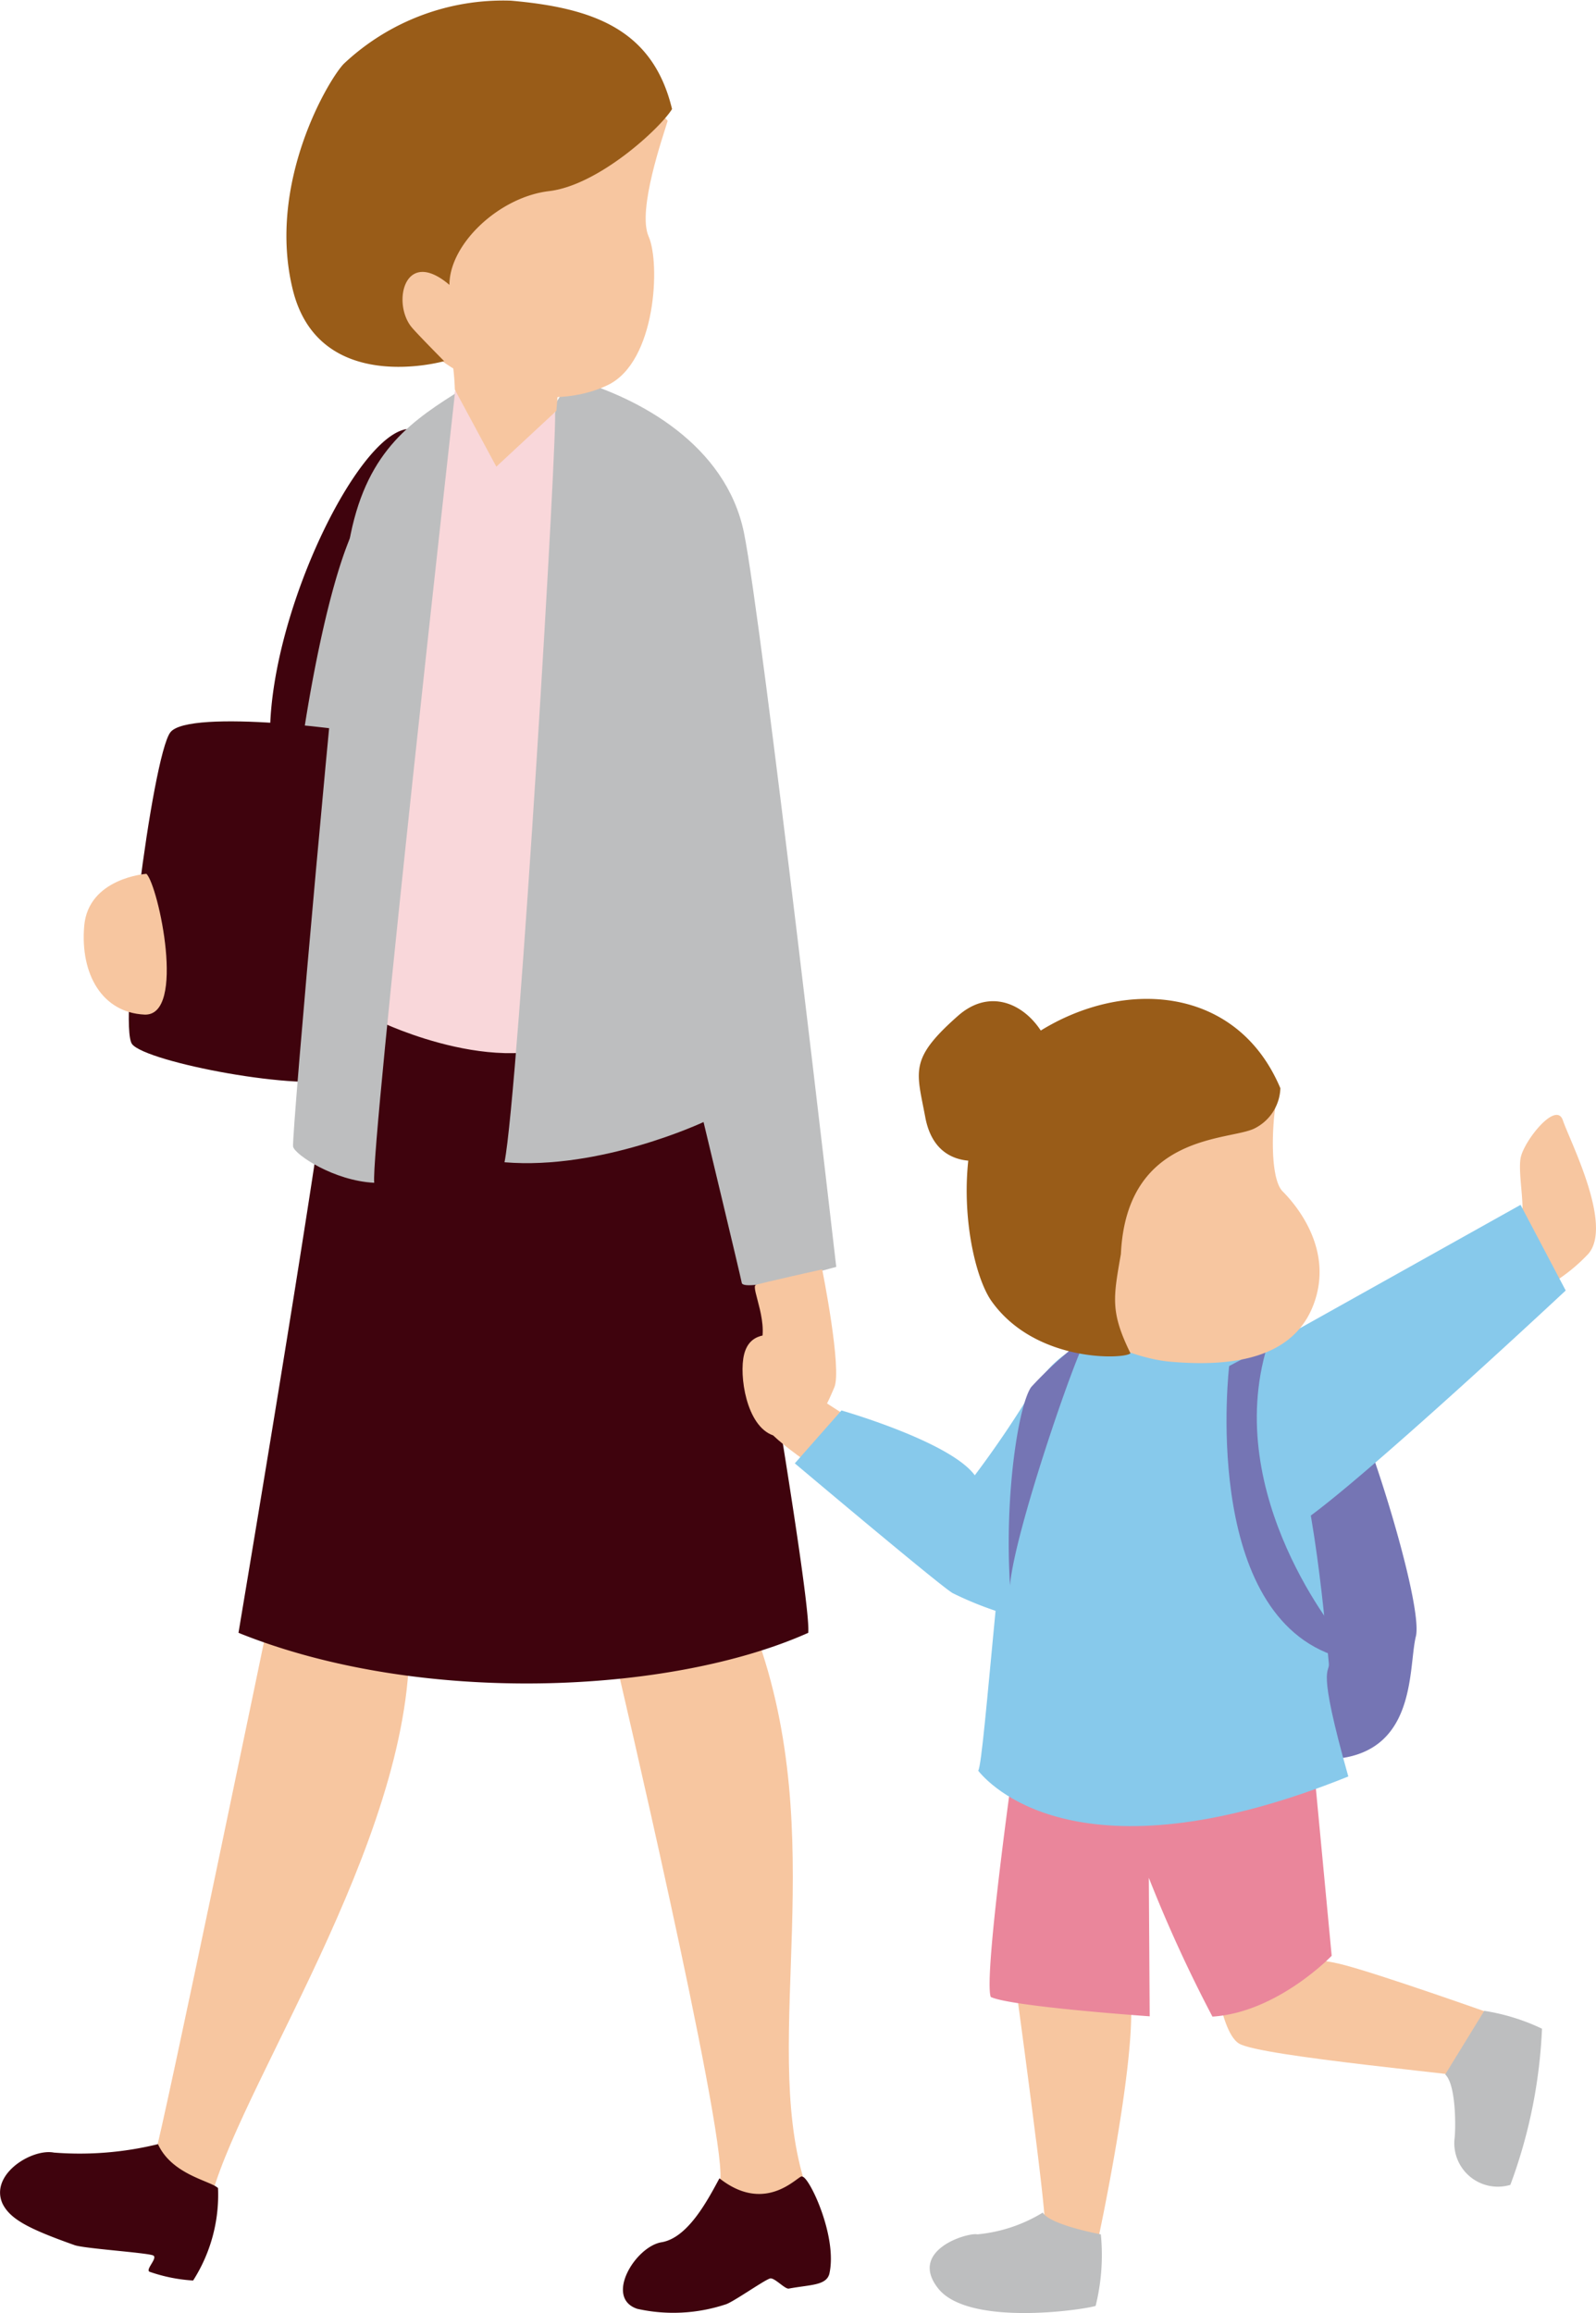
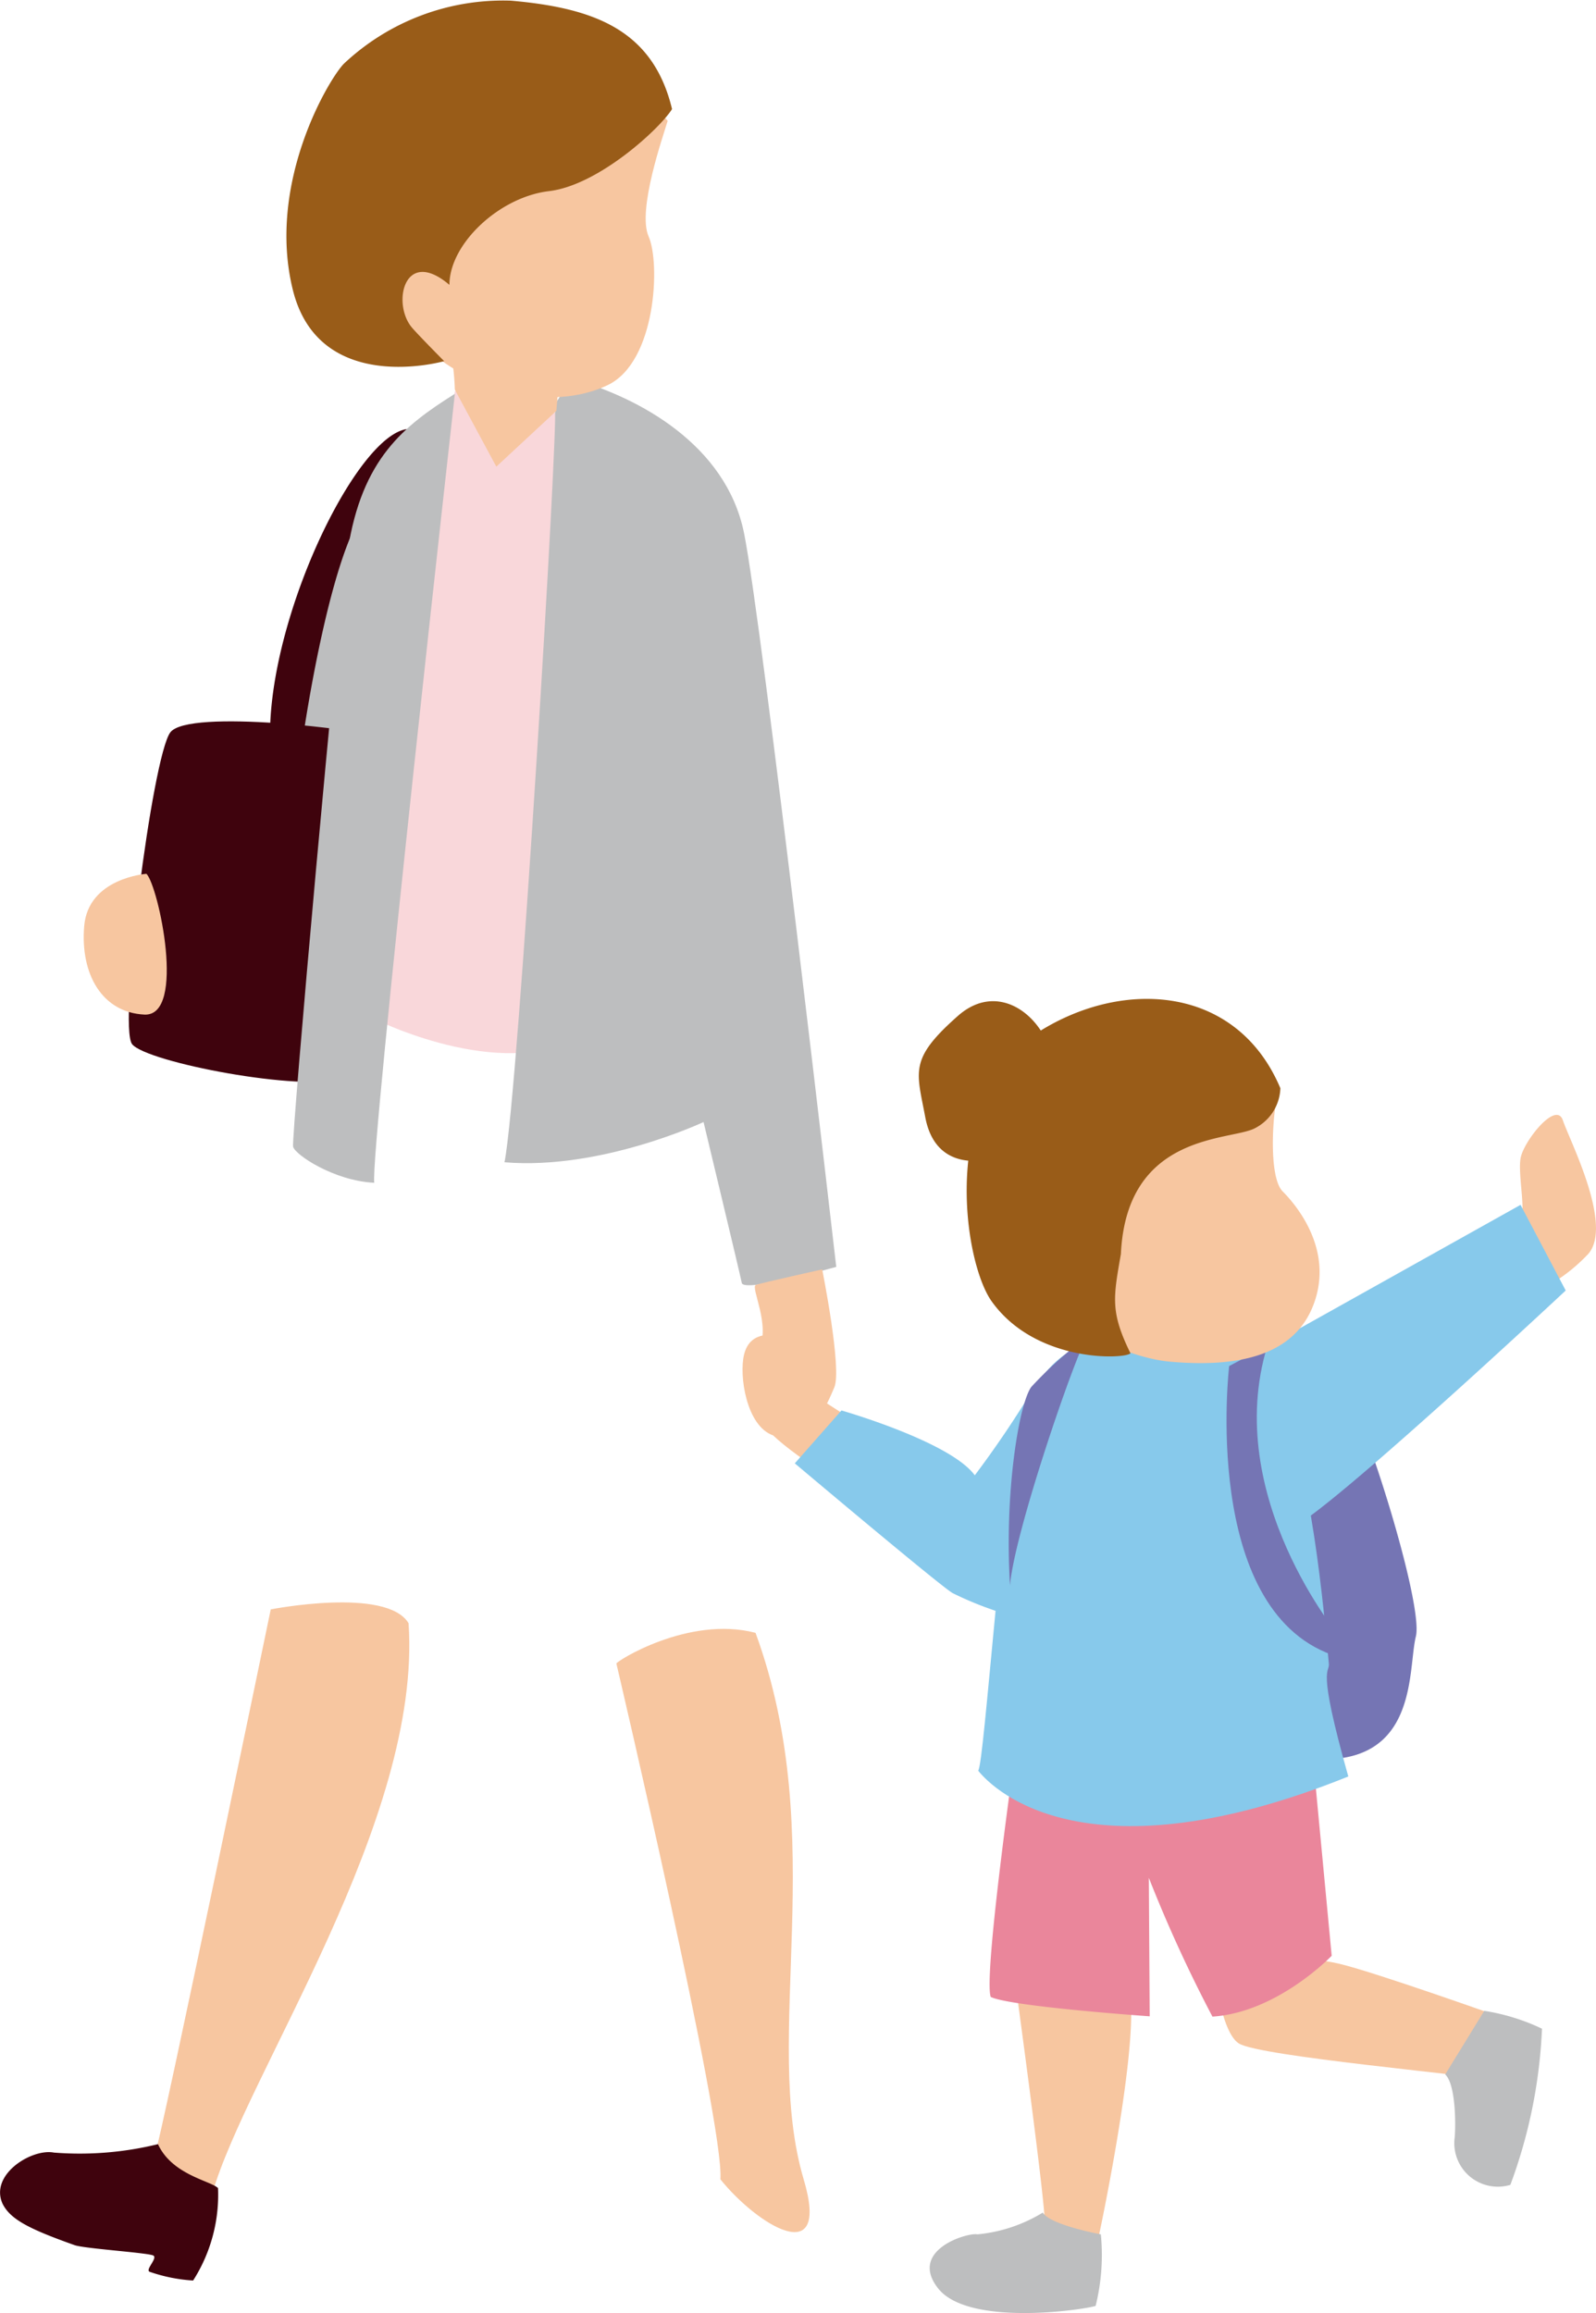
<svg xmlns="http://www.w3.org/2000/svg" viewBox="0 0 74.216 107.527">
  <path fill="#bdbebf" d="M16.981 23.138c-.157.157-3.719 8.013-3.561 11.21s2.409 1.467 2.567 1.1.994-12.31.994-12.31" />
  <path fill="#3f030d" d="M19.156 19.941c-2.279-.236-6.522 8.25-6.6 14.065-.065 4.922 1.522.361 1.522.361s1.415-10.054 3.429-11.2a3.21 3.21 0 0 0 1.649-3.222" />
  <path fill="#3f030d" d="M17.455 34.233c-.467-.28-8.695-1.309-9.536-.186s-2.43 13.65-1.777 14.491 7.948 2.244 9.818 1.59 1.5-15.894 1.5-15.894" />
  <path fill="#f7c6a0" d="M12.59 74.815s-5.036 24.314-5.381 25.336c1.5 1.09 2.6 2.047 2.657 1.839 1.6-5.6 9.761-17.342 9.133-26.53-1.021-1.7-6.408-.645-6.408-.645" />
  <path fill="#3f030d" d="M10.139 101.718c-.34-.34-2.139-.612-2.793-2.043a15.3 15.3 0 0 1-4.84.392c-1.021-.2-3 1.012-2.388 2.375.361.724 1.213 1.169 3.352 1.928.438.156 3.216.34 3.63.47.3.094-.4.7-.125.774a7.5 7.5 0 0 0 2.006.4 7.4 7.4 0 0 0 1.158-4.291" />
  <path fill="#f7c6a0" d="M28.663 77.335s5.04 21.454 4.836 23.975c1.7 2.11 5.138 4.256 3.876.012-1.971-6.633 1.258-15.866-2.242-25.417-3.133-.818-6.537 1.363-6.47 1.43" />
-   <path fill="#3f030d" d="M37.304 101.184c-.1-.171-1.615 1.839-3.849.079-.551 1.021-1.465 2.768-2.692 2.972s-2.665 2.584-1.131 3.095a7.73 7.73 0 0 0 4.091-.2c.317-.075 1.787-1.119 2.081-1.21.2-.061.691.5.875.47.983-.184 1.724-.136 1.883-.672.407-1.737-.952-4.565-1.259-4.531m-4.588-55.758s5.072 28.569 4.869 30.476c-6.4 2.861-18.048 3.406-26.494 0 .955-5.721 4.625-27.639 4.425-28.792 2.525.092 13.65.372 17.2-1.684" />
  <path fill="#f9d7da" d="m25.872 19.204-4.721-1.025-3.487 29.306s6.078 2.953 9.582.5-1.375-28.78-1.375-28.78" />
  <path fill="#bdbebf" d="M26.688 17.638c2.991.841 7.067 3.016 7.908 7.13s4.291 34.125 4.291 34.125-4.3 1.215-4.393.747-1.778-7.48-1.778-7.48-4.767 2.244-9.256 1.87c.655-3.271 2.528-34.682 2.342-34.962s.885-1.43.885-1.43m-5.536.675s-3.935 35.175-3.749 36.671c-1.872-.092-3.678-1.302-3.772-1.676s2.085-24.716 2.538-27.7c.655-4.3 2.628-5.817 4.982-7.3" />
  <path fill="#f7c6a0" d="M6.815 40.62s-2.711.186-2.9 2.431.843 4.02 2.8 4.114.655-5.984.094-6.545m31.424 18.394s.935 4.646.561 5.489-.841 2.242-2.521 1.772-1.784-2.054-1-3.519c.6-1.121-.4-2.932-.123-3.026s3.085-.72 3.085-.72M31.048 5.616c-.2.682-1.43 4.155-.885 5.381s.355 5.813-1.893 6.9-5.667.659-8.324-1.59-2.789-5.719-2.247-6.536S28.8 2.823 31.048 5.616" />
  <path fill="#995c18" d="M31.251 5.07c-.545.885-3.406 3.542-5.721 3.815s-4.631 2.452-4.631 4.358c-2.1-1.787-2.688.866-1.745 1.983.278.33 1.5 1.563 1.5 1.563s-5.811 1.655-7.038-3.317 1.698-9.832 2.378-10.513A10.8 10.8 0 0 1 23.76.031c3.882.34 6.606 1.361 7.491 5.04" />
  <path fill="#f7c6a0" d="m26.008 17.466-.136 1.634-2.792 2.593-1.929-3.579a12 12 0 0 0-.182-1.736c-.136-.543 5.04 1.09 5.04 1.09" />
  <path fill="#7575b4" d="M58.939 63.731c.338-.192 2.319-.72 3.283.244s4 10.559 3.617 12.1.132 5.971-4.707 5.7c-1.25-.071-.743-7.537-.935-10.768a45.4 45.4 0 0 0-1.258-7.28" />
  <path fill="#f7c6a0" d="M70.635 56.801c.4-.236-.079-2.2.079-2.985s1.651-2.672 1.964-1.73 2.436 5.03 1.1 6.286a8 8 0 0 1-2.121 1.572l-1.179-2.75M47.276 92.623s1.353 9.918 1.306 10.738 2.359 1.219 2.407 1.075 1.832-8.486 1.592-11.475c-1.448-1.254-5.3-.338-5.3-.338" />
  <path fill="#bdbebf" d="M51.191 103.868s-2.363-.434-2.7-1.012a7.1 7.1 0 0 1-3.039 1.012c-.434-.1-3.229.724-1.832 2.507s6.7 1.012 7.328.82a9.8 9.8 0 0 0 .242-3.327" />
  <path fill="#f7c6a0" d="M56.338 90.536s.29 3.855 1.277 4.462 10.947 1.473 11.2 1.64.847-2.918.847-2.918-5.881-2.092-7.432-2.442-5.892-.737-5.892-.737" />
  <path fill="#bdbebf" d="m69.02 93.477-1.816 2.958c.522.486.493 2.588.43 3.02a2.025 2.025 0 0 0 2.6 2.112 23.7 23.7 0 0 0 1.471-7.259 9.7 9.7 0 0 0-2.688-.831" />
  <path fill="#ea869b" d="m61.086 82.048.839 8.87s-2.525 2.636-5.545 2.828a65 65 0 0 1-2.958-6.453l.04 6.439s-6.46-.449-7.391-.9c-.355-.964 1.165-11.59 1.165-11.59Z" />
  <path fill="#f7c6a0" d="M43.943 68.869c-.144-.192-5.577-3.686-5.577-3.686s-.29-2.8-1.5-3.037-2.024-.144-2.265.82.1 3.327 1.35 3.761c1.11 1.062 4.2 3.045 5.264 3.191s2.728-1.049 2.728-1.049" />
  <path fill="#87c9eb" d="M52.6 62.078c-2.479.019-4.343 1.221-5.162 4.1s-1.661 15.8-1.951 16.136c.785.981 5.189 5.114 17.211.269-1.5-5.306-.85-4.752-.906-5.264-.109-1.014-.682-8.5-2.016-11.318-.547-1.158-1.97-4.871-7.176-3.926" />
  <path fill="#87c9eb" d="M48.042 64.568a48 48 0 0 1-2.713 4.014c-1.152-1.572-6.2-3.014-6.2-3.014l-2.169 2.459s6.961 5.869 7.359 6.042a16 16 0 0 0 2.242.9c2.922.194 1.478-10.4 1.478-10.4m10.207-1.592 12.461-6.967 2.1 3.982S60.84 71.175 59.895 71.069s-1.649-8.092-1.649-8.092" />
  <path fill="#7575b4" d="M57.158 63.497s-1.336 11.235 4.792 13.435l.394-.785s-5.539-6.576-3.417-13.565c-.63.315-1.768.92-1.768.92" />
  <path fill="#f7c6a0" d="M59.439 50.81c-.267.827-.467 3.9.205 4.573s2.363 2.717 1.457 5.21-3.625 2.978-6.7 2.707c-1.386-.123-3.39-.906-3.8-1.582a24.5 24.5 0 0 1-1.473-5.577c.138-.359 8.772-6.958 10.315-5.331" />
  <path fill="#7575b4" d="M50.553 62.147c-.538.806-3.406 9.144-3.586 11.563-.269-4.3.413-8.434.987-9.233a18.4 18.4 0 0 1 2.6-2.331" />
  <path fill="#995c18" d="M59.539 50.584a2.17 2.17 0 0 1-1.2 1.872c-1.156.587-5.952.2-6.216 5.838-.353 2.027-.5 2.688.445 4.615-.236.275-4.4.47-6.458-2.419-1.342-1.891-2.425-9.613 2.2-12.529 3.943-2.486 9.21-2.15 11.227 2.623" />
  <path fill="#995c18" d="M48.895 49.06c-.447-1.883-2.494-3.473-4.348-1.837-2.285 2.016-1.926 2.555-1.522 4.706.6 3.216 4.124 1.818 4.615 1.211a20.5 20.5 0 0 0 1.256-4.08" />
</svg>